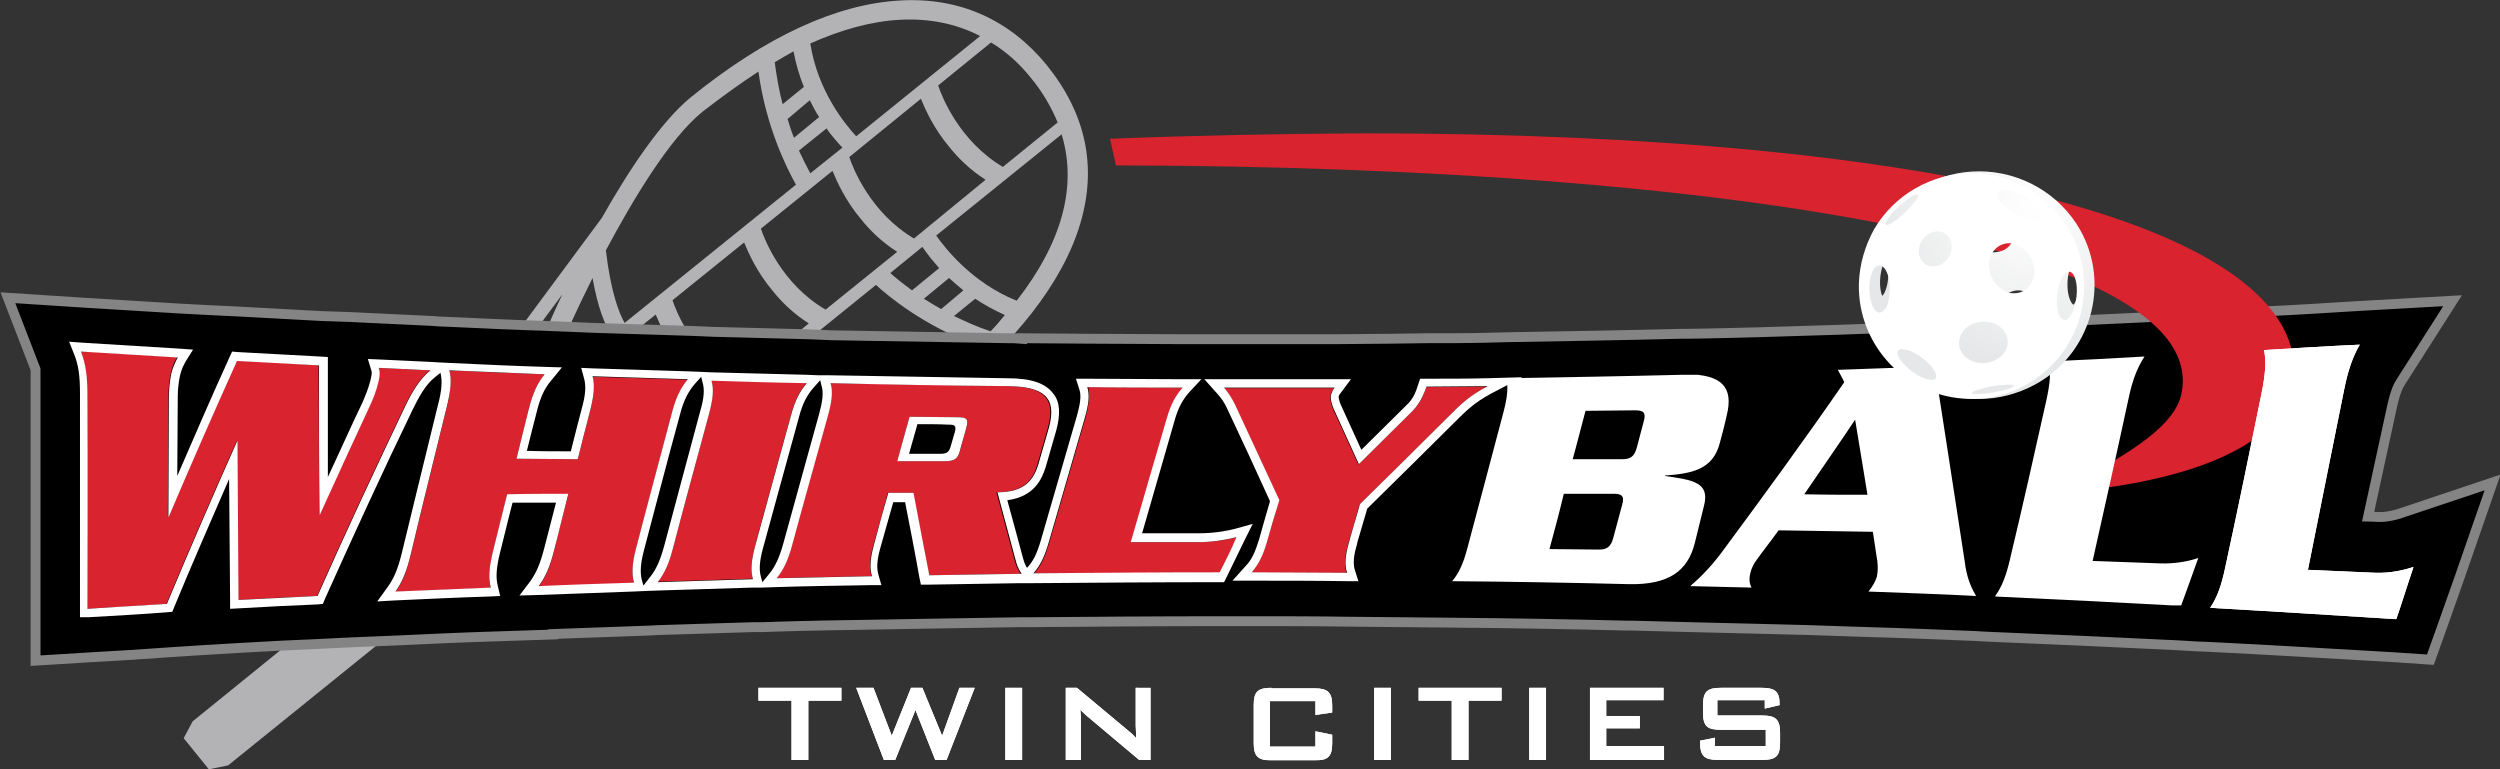
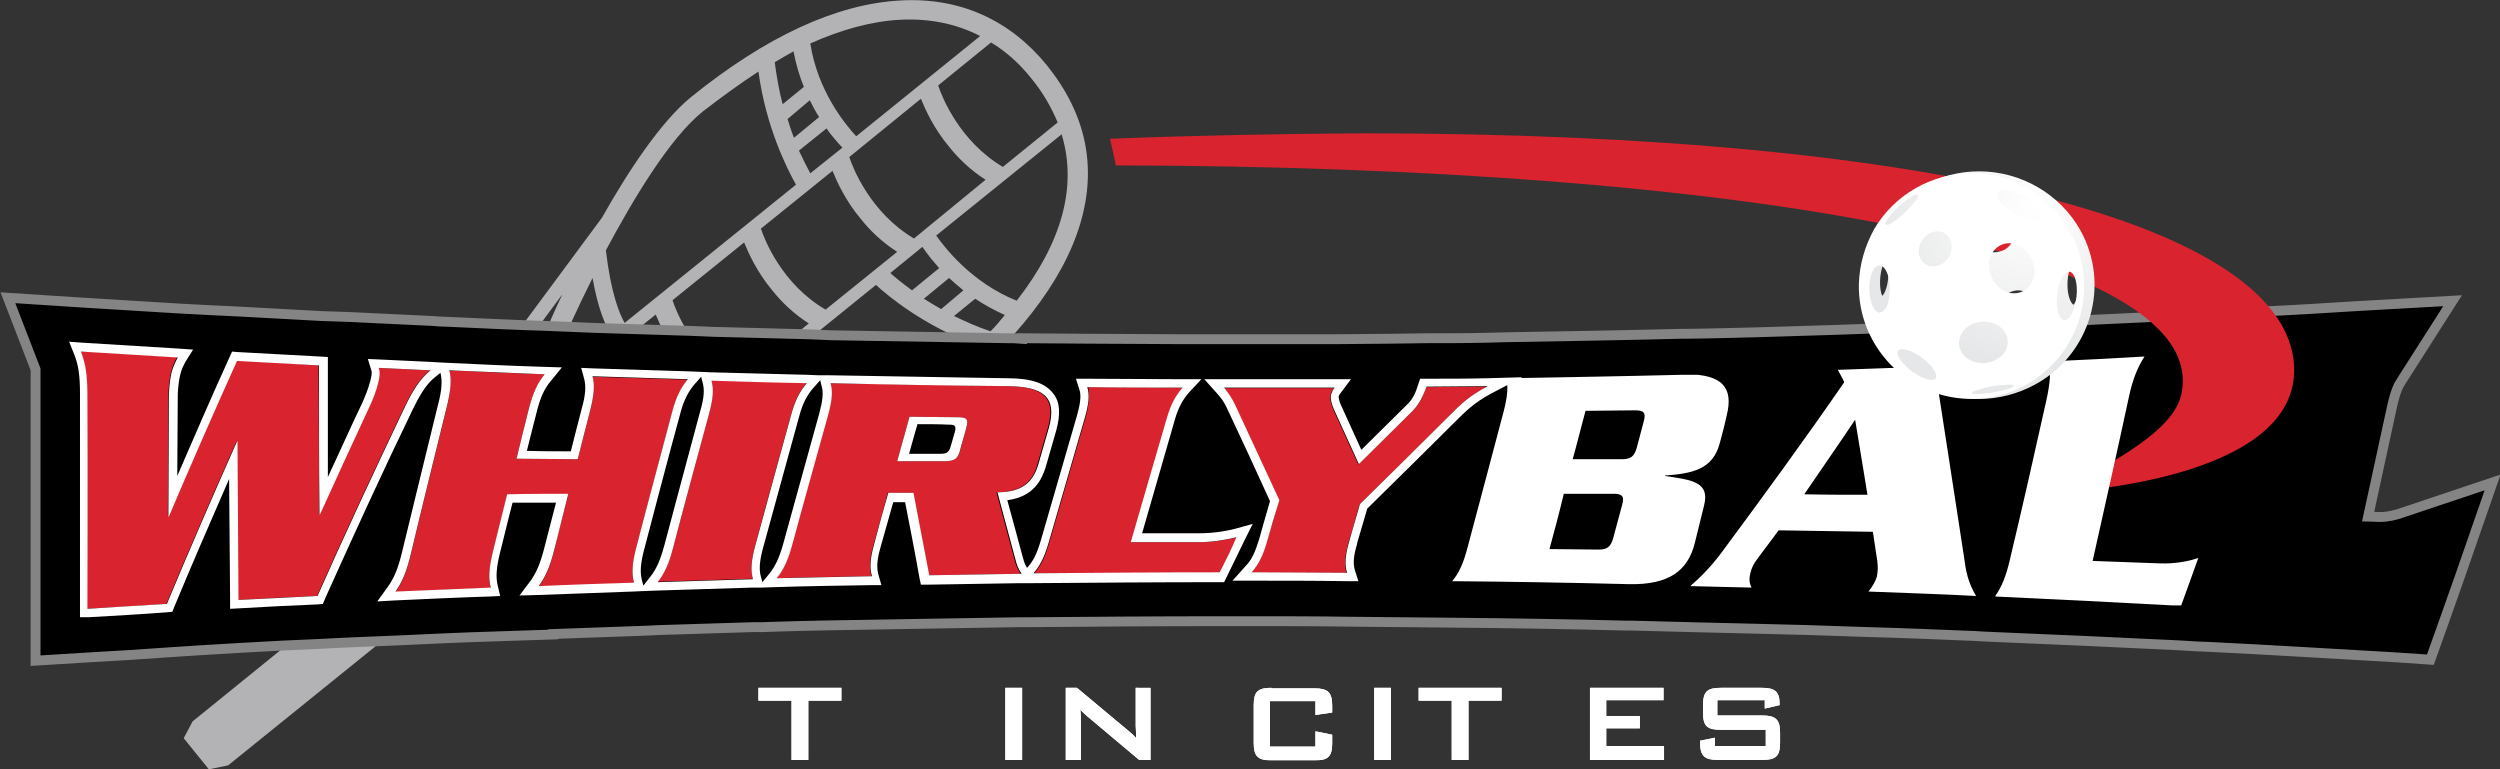
<svg xmlns="http://www.w3.org/2000/svg" xmlns:xlink="http://www.w3.org/1999/xlink" version="1.1" x="0px" y="0px" viewBox="0 0 506.3 155.8" style="enable-background:new 0 0 506.3 155.8;" xml:space="preserve">
  <rect x="0" y="0" width="506.3" height="155.8" fill="#333333" stroke="none" />
  <style type="text/css">
	.st0{fill:#B3B3B6;}
	.st1{clip-path:url(#SVGID_2_);fill:#FFFFFF;}
	.st2{clip-path:url(#SVGID_4_);fill:#FFFFFF;}
	.st3{clip-path:url(#SVGID_6_);fill:#FFFFFF;}
	.st4{clip-path:url(#SVGID_8_);fill:#FFFFFF;}
	.st5{clip-path:url(#SVGID_10_);fill:#FFFFFF;}
	.st6{clip-path:url(#SVGID_12_);fill:#FFFFFF;}
	.st7{clip-path:url(#SVGID_14_);fill:#FFFFFF;}
	.st8{clip-path:url(#SVGID_16_);fill:#FFFFFF;}
	.st9{clip-path:url(#SVGID_18_);fill:#FFFFFF;}
	.st10{clip-path:url(#SVGID_20_);fill:#FFFFFF;}
	.st11{clip-path:url(#SVGID_22_);}
	.st12{clip-path:url(#SVGID_24_);fill:#D9232E;}
	.st13{clip-path:url(#SVGID_26_);fill:#FFFFFF;}
	.st14{clip-path:url(#SVGID_28_);fill:#FFFFFF;}
	.st15{clip-path:url(#SVGID_30_);fill:#FFFFFF;}
	.st16{clip-path:url(#SVGID_32_);fill:#FFFFFF;}
	.st17{clip-path:url(#SVGID_34_);fill:#D9232E;}
	.st18{clip-path:url(#SVGID_36_);fill:#D9232E;}
	.st19{clip-path:url(#SVGID_38_);fill:#D9232E;}
	.st20{clip-path:url(#SVGID_40_);fill:#D9232E;}
	.st21{clip-path:url(#SVGID_42_);fill:#D9232E;}
	.st22{clip-path:url(#SVGID_44_);fill:#D9232E;}
	.st23{fill:#FFFFFF;}
	.st24{clip-path:url(#SVGID_46_);fill:url(#SVGID_47_);}
	.st25{clip-path:url(#SVGID_49_);fill:#FFFFFF;}
</style>
  <g id="Layer_2">
</g>
  <g id="Layer_1">
    <path class="st0" d="M127.2,111.1l38.2-17.5c11.8-3.9,20.1-7.9,24.9-11.7c15.4-12.5,25-24.8,28.5-36.7c3.4-11.5,1.1-22.2-6.8-32   c0,0,0,0,0,0c-7.5-9.2-17.7-13.8-29.7-13.1c-12.9,0.7-27.2,7.3-42.4,19.6c-6.1,5-12.7,15-18,24.4L98.5,75.7l-6.5,5.2l0,0l-7.7,6.2   l-12.1,26.6l2.7,3.3L39,146.1l-1.8,3.4l5.1,6.3l3.9-0.8l35.9-29l2.8,3.4l28.3-6.7l7.7-6.2l-0.1-0.1L127.2,111.1z M160.7,10.4   c0.5,2.6,1.2,5,2.1,7.2l-4.3,3.5c-0.7-2.6-1.2-5.5-1.6-8.5C158.2,11.8,159.5,11.1,160.7,10.4 M164,20.3c0.6,1.2,1.2,2.4,1.9,3.4   l-5.1,4.2c-0.5-1.2-0.9-2.5-1.3-3.8L164,20.3z M167.4,26c0.5,0.8,1.1,1.5,1.6,2.1c0.6,0.7,1.1,1.3,1.6,1.8l-6.5,5.2   c-0.6-1.1-1.4-2.7-2.3-4.6L167.4,26z M200.6,67.1c-2.7-0.9-5.1-2-7.4-3.1l4.3-3.5c1.8,1.2,3.8,2.3,6,3.3   C202.6,64.9,201.7,66,200.6,67.1 M190.6,62.6c-1.2-0.7-2.4-1.4-3.5-2.1l5.1-4.2c0.9,0.8,1.9,1.7,2.9,2.5L190.6,62.6z M184.7,58.8   c-1.9-1.4-3.4-2.6-4.4-3.5l6.5-5.3c0.4,0.6,1,1.4,1.7,2.3c0.5,0.6,1.1,1.3,1.7,2L184.7,58.8z M149.3,77.3   c-8.8-5.2-12.4-14.3-13.1-16.5l14.5-11.7c0.9,2.2,2.6,6,5.7,9.7c1.9,2.4,4.4,4.8,7.4,6.7L149.3,77.3z M154.1,46.3l14.5-11.7   c0.9,2.2,2.6,6,5.7,9.7c1.9,2.4,4.4,4.8,7.4,6.7l-14.5,11.7C158.4,57.6,154.8,48.5,154.1,46.3 M125.3,69.7L125.3,69.7L125.3,69.7   l7.5-6c0.9,2.2,2.6,6,5.7,9.7c1.9,2.4,4.4,4.8,7.4,6.7l-14.5,11.7c-8.8-5.2-12.4-14.3-13.1-16.5L125.3,69.7z M185.1,48.3   c-8.8-5.2-12.4-14.3-13.1-16.5l14.5-11.8c0.9,2.2,2.6,6,5.7,9.7c1.9,2.4,4.4,4.8,7.4,6.7L185.1,48.3z M99.7,90.3l15.1-12.2   c0.9,2.2,2.6,6,5.7,9.7c1.9,2.4,4.4,4.8,7.4,6.7L113,106.7L99.7,90.3z M140,87.9c1.4,1.4,4.3,3.7,10.2,6.2   c-6.5,1.8-11.2,2.8-11.3,2.9l-0.5,0.1l-20.1,16.2l-3.8-4.7L140,87.9z M140,100.7c1-0.2,2.6-0.6,5.6-1.4c0.3-0.1,0.7-0.2,1-0.3   l-10.6,4.8L140,100.7z M155.9,92.5c-8.2-2.8-11.7-5.5-13.1-6.8l34.6-28c2.6,2.4,9.8,8.3,20.5,12.3c-3,3-6.4,6-10.1,9   C181.2,84.3,167.2,89.1,155.9,92.5 M205.9,60.9c-9.2-3.7-14.6-10.8-16.3-13.2L215,27.2C218.2,37.7,215.1,49.1,205.9,60.9    M208.8,15.8c2.4,2.9,4.1,5.9,5.4,9l-11.1,9c-8.8-5.2-12.4-14.3-13.1-16.5l10.7-8.7C203.7,10.4,206.4,12.8,208.8,15.8   C208.8,15.8,208.8,15.8,208.8,15.8 M182.3,4c5.9-0.3,11.4,0.8,16.2,3.3l-25.1,20.3c-2.3-2.5-7.8-9.2-9.3-18.8   C170.4,6,176.5,4.3,182.3,4 M153.6,14.5c1.5,11.1,5.7,19.5,7.6,22.9l-34.7,28c-1.1-1.9-2.8-6.2-3.8-14.7   c5.5-10.3,12.9-22.7,19.6-28.1C146.2,19.6,149.9,16.9,153.6,14.5 M113.9,59.6c-1.3,2.7-2.2,4.8-2.6,5.7l-4,3.2L113.9,59.6z    M114.8,67.2c0.1-0.1,2.1-4.7,5.2-10.9c1.1,6.2,2.6,9.7,3.8,11.5L98.2,88.5l-3.7-4.6l20.1-16.2L114.8,67.2z" />
    <g>
      <defs>
        <polygon id="SVGID_1_" points="153.6,139.3 153.6,141.9 160.3,141.9 160.3,153.9 163.7,153.9 163.7,141.9 170.4,141.9      170.4,139.3    " />
      </defs>
      <use xlink:href="#SVGID_1_" style="overflow:visible;fill:#FFFFFF;" />
      <clipPath id="SVGID_2_">
        <use xlink:href="#SVGID_1_" style="overflow:visible;" />
      </clipPath>
      <rect x="153.6" y="139.3" class="st1" width="16.8" height="14.6" />
    </g>
    <g>
      <defs>
-         <polygon id="SVGID_3_" points="194.3,139.3 190.8,149 186.8,139.3 184.5,139.3 180.6,149 176.9,139.3 173.4,139.3 179,153.9      181.3,153.9 185.4,143.8 189.4,153.9 191.7,153.9 197.4,139.3    " />
-       </defs>
+         </defs>
      <use xlink:href="#SVGID_3_" style="overflow:visible;fill:#FFFFFF;" />
      <clipPath id="SVGID_4_">
        <use xlink:href="#SVGID_3_" style="overflow:visible;" />
      </clipPath>
      <rect x="173.4" y="139.3" class="st2" width="24" height="14.6" />
    </g>
    <g>
      <defs>
        <rect id="SVGID_5_" x="203.6" y="139.3" width="3.4" height="14.6" />
      </defs>
      <use xlink:href="#SVGID_5_" style="overflow:visible;fill:#FFFFFF;" />
      <clipPath id="SVGID_6_">
        <use xlink:href="#SVGID_5_" style="overflow:visible;" />
      </clipPath>
      <rect x="203.6" y="139.3" class="st3" width="3.4" height="14.6" />
    </g>
    <g>
      <defs>
        <path id="SVGID_7_" d="M230,139.3v7.7c0,0.5,0.1,1.3,0.1,2.5c-0.5-0.6-1.1-1.1-1.7-1.6l-10.3-8.6h-2.3v14.6h3.1V146     c0-0.4,0-1.2-0.1-2.3c0.4,0.5,0.8,0.8,1.2,1.2l10.7,9h2.3v-14.6H230z" />
      </defs>
      <use xlink:href="#SVGID_7_" style="overflow:visible;fill:#FFFFFF;" />
      <clipPath id="SVGID_8_">
        <use xlink:href="#SVGID_7_" style="overflow:visible;" />
      </clipPath>
      <rect x="215.9" y="139.3" class="st4" width="17.2" height="14.6" />
    </g>
    <g>
      <defs>
        <path id="SVGID_9_" d="M257.5,139.3c-2.7,0-3.6,0.7-3.6,3.5v7.7c0,2.7,0.9,3.5,3.6,3.5h8.7c2.7,0,3.6-0.7,3.6-3.5v-1.7l-3.4-0.7     v3.1h-9.2v-9.2h9.2v2.8l3.4-0.5v-1.4c0-2.7-0.9-3.5-3.6-3.5H257.5z" />
      </defs>
      <use xlink:href="#SVGID_9_" style="overflow:visible;fill:#FFFFFF;" />
      <clipPath id="SVGID_10_">
        <use xlink:href="#SVGID_9_" style="overflow:visible;" />
      </clipPath>
      <rect x="253.9" y="139.3" class="st5" width="16" height="14.6" />
    </g>
    <g>
      <defs>
        <rect id="SVGID_11_" x="278.3" y="139.3" width="3.4" height="14.6" />
      </defs>
      <use xlink:href="#SVGID_11_" style="overflow:visible;fill:#FFFFFF;" />
      <clipPath id="SVGID_12_">
        <use xlink:href="#SVGID_11_" style="overflow:visible;" />
      </clipPath>
      <rect x="278.3" y="139.3" class="st6" width="3.4" height="14.6" />
    </g>
    <g>
      <defs>
        <polygon id="SVGID_13_" points="287.3,139.3 287.3,141.9 294,141.9 294,153.9 297.4,153.9 297.4,141.9 304.1,141.9 304.1,139.3         " />
      </defs>
      <use xlink:href="#SVGID_13_" style="overflow:visible;fill:#FFFFFF;" />
      <clipPath id="SVGID_14_">
        <use xlink:href="#SVGID_13_" style="overflow:visible;" />
      </clipPath>
      <rect x="287.3" y="139.3" class="st7" width="16.8" height="14.6" />
    </g>
    <g>
      <defs>
-         <rect id="SVGID_15_" x="309.7" y="139.3" width="3.4" height="14.6" />
-       </defs>
+         </defs>
      <use xlink:href="#SVGID_15_" style="overflow:visible;fill:#FFFFFF;" />
      <clipPath id="SVGID_16_">
        <use xlink:href="#SVGID_15_" style="overflow:visible;" />
      </clipPath>
      <rect x="309.7" y="139.3" class="st8" width="3.4" height="14.6" />
    </g>
    <g>
      <defs>
        <polygon id="SVGID_17_" points="322,139.3 322,153.9 337,153.9 337,151.1 325.3,151.1 325.3,147.5 332.1,147.5 332.1,145      325.3,145 325.3,141.8 336.9,141.8 336.9,139.3    " />
      </defs>
      <use xlink:href="#SVGID_17_" style="overflow:visible;fill:#FFFFFF;" />
      <clipPath id="SVGID_18_">
        <use xlink:href="#SVGID_17_" style="overflow:visible;" />
      </clipPath>
      <rect x="322" y="139.3" class="st9" width="15.1" height="14.6" />
    </g>
    <g>
      <defs>
        <path id="SVGID_19_" d="M348.5,139.3c-2.7,0-3.6,0.7-3.6,3.5v1.6c0,2.7,0.9,3.4,3.6,3.4h9.1v3.3h-10.3v-1.7l-3,0.6v0.4     c0,2.7,0.9,3.5,3.6,3.5h9c2.7,0,3.6-0.7,3.6-3.5v-2c0-2.7-0.9-3.5-3.6-3.5h-9.1v-3.1h9.6v1.7l3-0.7v-0.3c0-2.5-1-3.2-3.6-3.2     H348.5z" />
      </defs>
      <use xlink:href="#SVGID_19_" style="overflow:visible;fill:#FFFFFF;" />
      <clipPath id="SVGID_20_">
        <use xlink:href="#SVGID_19_" style="overflow:visible;" />
      </clipPath>
      <rect x="344.2" y="139.3" class="st10" width="16.3" height="14.6" />
    </g>
    <g>
      <defs>
        <path id="SVGID_21_" d="M7.2,74.8v59l11.3-0.7c5.3-0.3,10.5-0.6,15.8-1l6.1-0.4l8.4-0.5c5.3-0.3,10.7-0.6,16-0.8l6-0.3l0,0     l9.7-0.4c6.4-0.3,12.8-0.6,19.3-0.8l12.2-0.4l0-0.1c5.6-0.2,11.1-0.4,16.7-0.6l2.7-0.1l2-0.1c6.4-0.2,12.8-0.4,19.3-0.6l1.9,0     l2.9-0.1c6.4-0.2,12.8-0.3,19.3-0.4l5.7-0.1l5.9-0.1c6.2-0.1,12.4-0.2,18.5-0.3l1.9,0l0.7,0c12.5-0.1,25.1-0.2,37.6-0.2l3.1,0     h3.3c6.4,0,12.9,0,19.3,0.1l10.6,0.1l10.6,0.1c11.8,0.1,23.8,0.3,35.6,0.6c0.3,0,0.7,0,1,0c0.1,0,0.1,0,0.1,0l11.4,0.3     c4.1,0.1,8.2,0.2,12.4,0.3l11.8,0.3l11.9,0.4c7.3,0.2,14.5,0.5,21.8,0.8l1.6,0.1l2.2,0.1c12.5,0.5,25.2,1.1,37.6,1.7l3.3,0.2     l2.5,0.1c12.5,0.6,25.1,1.4,37.6,2.1l7.4,0.5l2.5-7c1.2-3.3,2.3-6.6,3.5-9.9l6.6-19l-19.1,6.4c-0.4,0.1-1.9,0.6-3.7,0.6     c-0.1,0-0.3,0-0.4,0c-0.7,0-1.3-0.1-2-0.1c1.6-7.3,3.2-14.7,4.8-22.1c0.7-3.2,1.3-4.4,1.9-5.3l10.4-16.3L477.2,62     c-6.4,0.4-12.8,0.8-19.3,1.1l-11.7,0.6l0,0l-12.4,0.6c-6.4,0.3-12.8,0.6-19.3,0.9l-12.1,0.5l-2.2,0.1l-8.6,0.3     c-6.5,0.2-13.1,0.5-19.6,0.7l-16.3,0.5c0,0-11.4,0.3-14.1,0.3c-0.4,0-0.7,0-1.1,0c-11.8,0.3-23.8,0.5-35.6,0.7l-3.7,0.1l0,0     c-4.1,0.1-8.2,0.1-12.4,0.1l-7.1,0.1l0,0l-11.5,0.1c-5.9,0-11.7,0-17.6,0l-9.4,0l-3.5,0c-6.4,0-12.9-0.1-19.3-0.1L207,68.5l0,0.1     c-1.1-0.1-2.1-0.1-2.8-0.1c-11.9-0.2-23.9-0.4-35.8-0.6l-2.3-0.1l-2.4-0.1c-6.4-0.2-12.8-0.3-19.3-0.5l-2.3-0.1l-2.5-0.1     c-6.4-0.2-12.8-0.4-19.3-0.6l-4.8-0.2l-4.9-0.2c-6.4-0.2-12.8-0.5-19.3-0.8l-2.5-0.1l-1.2-0.1c-3.5-0.2-7-0.3-10.5-0.5l-6.2-0.3     L65,64c-5.5-0.3-11-0.6-16.5-0.9l-6.2-0.3l-5.7-0.3c-6.5-0.4-13.1-0.8-19.6-1.2l-15.4-1L7.2,74.8z" />
      </defs>
      <clipPath id="SVGID_22_">
        <use xlink:href="#SVGID_21_" style="overflow:visible;" />
      </clipPath>
      <rect x="1.5" y="60.4" class="st11" width="503.1" height="73.4" />
      <use xlink:href="#SVGID_21_" style="overflow:visible;fill:none;stroke:#848484;stroke-width:2;stroke-miterlimit:10;" />
    </g>
    <g>
      <defs>
        <path id="SVGID_23_" d="M224.8,28.1l1.2,5.4c126.5,0.2,222.7,17.2,215.7,46.6c-2,8.2-17,14.9-24.8,19.6c0,0,48.9-2,47.7-25.6     c-1.5-28.3-70.8-47.1-188.5-47.1C259.9,27.1,242.8,27.4,224.8,28.1" />
      </defs>
      <clipPath id="SVGID_24_">
        <use xlink:href="#SVGID_23_" style="overflow:visible;" />
      </clipPath>
      <polygon class="st12" points="366.4,-44.8 524.8,69.8 324.1,171.6 165.7,57   " />
    </g>
    <g>
      <defs>
        <path id="SVGID_25_" d="M323.8,111.3c-3.3,0-6.7-0.1-10-0.1c1-3.7,2-7.4,2.9-11.2c3.3,0,6.7,0,10,0c1.6,0,2.4,0.3,1.8,2.3     c-0.6,2.2-1.2,4.5-1.8,6.7c-0.5,1.8-1.3,2.3-2.9,2.3C323.9,111.3,323.8,111.3,323.8,111.3 M321.1,83.2c3.3,0,6.7-0.1,10-0.1     c1.7,0,2.3,0.4,1.8,2.2c-0.5,1.8-0.9,3.5-1.4,5.3c-0.5,1.8-1.2,2.4-3,2.4c-3.3,0-6.7,0-10,0C319.4,89.8,320.2,86.5,321.1,83.2      M340.7,75.9c-11.9,0.3-23.8,0.5-35.7,0.7c0.5,1.7,0.3,3.7-0.5,6.8c-2.4,9.2-4.9,18.4-7.3,27.5c-0.8,3.1-1.7,5.1-3.1,6.8     c11.9,0.1,23.8,0.3,35.7,0.6c8.3,0.2,12-2.8,13.4-8.2c0.6-2.6,1.3-5.1,1.9-7.7c1.2-4.7-2.2-5.2-7.9-6v-0.1     c5.5-0.4,9.7-1.2,11.1-6.6c0.5-1.9,1-3.7,1.4-5.6c1.4-5.6-0.9-8.3-8.2-8.3C341.2,75.9,341,75.9,340.7,75.9" />
      </defs>
      <clipPath id="SVGID_26_">
        <use xlink:href="#SVGID_25_" style="overflow:visible;" />
      </clipPath>
      <rect x="294.1" y="75.9" class="st13" width="57.1" height="42.7" />
    </g>
    <g>
      <defs>
        <path id="SVGID_27_" d="M365.4,100.1c3.4-5,6.9-10,10.3-15.1c0.8,5,1.7,10.1,2.5,15.2C374,100.2,369.7,100.2,365.4,100.1      M372.2,74.9c0.4,0.8,0.9,1.6,1.3,2.5c-8.2,11.9-16.5,23.2-24.7,34.3c-2.2,3-4.6,5.4-6.5,7c4.1,0.1,8.3,0.2,12.4,0.3     c-0.3-0.8-0.6-1.4-0.2-3c0.2-0.9,0.7-1.9,1.1-2.4c1.5-2.1,3.1-4.1,4.6-6.2c6.4,0.1,12.7,0.2,19.1,0.3c0.2,1.6,0.5,3.1,0.7,4.7     c0.3,1.6,0.4,2.8,0.1,4.4c-0.3,1-0.9,2-1.7,3c7.3,0.3,14.6,0.5,21.8,0.9c-1.7-2.8-2.1-5.3-2.4-7.6c-2-13.1-4-26-6-38.9     C385.3,74.4,378.8,74.7,372.2,74.9" />
      </defs>
      <clipPath id="SVGID_28_">
        <use xlink:href="#SVGID_27_" style="overflow:visible;" />
      </clipPath>
      <rect x="342.4" y="74.2" class="st14" width="58" height="46.5" />
    </g>
    <g>
      <defs>
        <path id="SVGID_29_" d="M414.9,73.2c0.5,2,0.3,4.4-0.5,8c-2.4,10.8-4.8,21.4-7.3,31.9c-0.8,3.5-1.7,5.8-3.1,7.7     c12.6,0.6,25.1,1.2,37.7,1.9c1.2-3.2,2.3-6.4,3.5-9.7c-2,0.7-4.8,1.2-7.7,1.1c-4.6-0.2-9.2-0.3-13.7-0.5     c2.4-10.8,4.9-21.8,7.3-33c0.8-3.8,1.8-6.2,3.2-8.4C427.8,72.6,421.4,72.9,414.9,73.2" />
      </defs>
      <clipPath id="SVGID_30_">
        <use xlink:href="#SVGID_29_" style="overflow:visible;" />
      </clipPath>
      <rect x="404.1" y="72.2" class="st15" width="41.1" height="50.4" />
    </g>
    <g>
      <defs>
-         <path id="SVGID_31_" d="M458.5,70.9c0.5,2.2,0.3,4.8-0.5,8.8c-2.4,11.8-4.8,23.5-7.3,35c-0.8,3.9-1.7,6.3-3.1,8.4     c12.6,0.7,25.1,1.5,37.7,2.3c1.2-3.5,2.3-7.1,3.5-10.6c-2,0.7-4.8,1.3-7.7,1.2c-4.6-0.2-9.2-0.4-13.7-0.6     c2.4-11.9,4.8-24,7.3-36.3c0.8-4.1,1.8-6.9,3.2-9.3C471.3,70.1,464.9,70.5,458.5,70.9" />
-       </defs>
+         </defs>
      <use xlink:href="#SVGID_31_" style="overflow:visible;fill:#FFFFFF;" />
      <clipPath id="SVGID_32_">
        <use xlink:href="#SVGID_31_" style="overflow:visible;" />
      </clipPath>
      <rect x="447.6" y="69.7" class="st16" width="41.1" height="55.6" />
    </g>
    <g>
      <defs>
        <path id="SVGID_33_" d="M17.6,79.9c0.1,14.5,0,43.4,0,43.4s10.8-0.6,16.1-1c4.7-11.3,9.5-22.3,14.2-32.9c0,0,0.1,0,0.1,0     c0.1,10.7,0.1,21.4,0.2,32.1c5.3-0.3,10.7-0.6,16-0.8c5.9-13.3,11.9-26.1,17.8-38.5c1.3-2.7,2.9-5.5,5.1-7.2     c-3.5-0.2-7-0.3-10.5-0.5c0.3,0.9,0.1,1.9-0.1,3c-0.4,1.7-1,3.2-1.6,4.5c-3.4,7.2-6.8,14.6-10.2,22.2h-0.1     c0-10.1,0-20.2-0.1-30.2C59,73.6,53.5,73.3,47.9,73c-4.6,10.2-9.2,20.7-13.8,31.5c0,0-0.1,0-0.1,0c0-8,0.1-16,0.1-24     c0-1.3,0.1-3.1,0.5-5c0.3-1.2,0.7-2.3,1.3-3.2c-6.5-0.4-13.1-0.8-19.6-1.2C17.3,73.7,17.6,76.3,17.6,79.9" />
      </defs>
      <clipPath id="SVGID_34_">
        <use xlink:href="#SVGID_33_" style="overflow:visible;" />
      </clipPath>
      <rect x="16.3" y="71.2" class="st17" width="70.9" height="52.1" />
    </g>
    <g>
      <defs>
        <path id="SVGID_35_" d="M90.5,82.4c-2.4,9.8-4.9,19.8-7.3,29.9c-0.8,3.4-1.7,5.6-3.1,7.6c6.4-0.3,12.9-0.6,19.3-0.8     c-0.5-1.8-0.4-3.9,0.4-7.2c1-3.9,2-7.8,2.9-11.7c4.1,0,8.3,0,12.4-0.1c-1,3.8-2,7.6-2.9,11.5c-0.8,3.2-1.7,5.3-3.1,7.2     c6.4-0.2,12.9-0.5,19.3-0.7c-0.5-1.7-0.4-3.7,0.4-6.9c2.4-9.3,4.9-18.5,7.3-27.6c0.8-3.1,1.8-5,3.2-6.7     c-6.4-0.2-12.9-0.4-19.3-0.6c0.5,1.8,0.3,3.8-0.5,6.9c-0.8,3.3-1.7,6.5-2.5,9.8c-4.1,0-8.3-0.1-12.4-0.1     c0.8-3.4,1.7-6.7,2.5-10.1c0.8-3.2,1.8-5.2,3.2-7c-6.4-0.2-12.9-0.5-19.3-0.8C91.4,77,91.3,79.1,90.5,82.4" />
      </defs>
      <clipPath id="SVGID_36_">
        <use xlink:href="#SVGID_35_" style="overflow:visible;" />
      </clipPath>
      <rect x="80.1" y="75.1" class="st18" width="59.2" height="44.8" />
    </g>
    <g>
      <defs>
        <path id="SVGID_37_" d="M143.6,83.7c-2.4,9-4.9,18.1-7.3,27.2c-0.8,3.1-1.7,5.1-3.1,6.9c6.4-0.2,12.9-0.4,19.3-0.6     c-0.5-1.7-0.4-3.6,0.4-6.6c2.4-9,4.9-17.8,7.3-26.6c0.8-3,1.8-4.9,3.2-6.5c-6.4-0.2-12.9-0.3-19.3-0.5     C144.5,78.7,144.4,80.7,143.6,83.7" />
      </defs>
      <clipPath id="SVGID_38_">
        <use xlink:href="#SVGID_37_" style="overflow:visible;" />
      </clipPath>
      <rect x="133.1" y="77" class="st19" width="30.2" height="40.8" />
    </g>
    <g>
      <defs>
        <path id="SVGID_39_" d="M191.4,93.4c-3.2,0-6.4,0-9.7,0c0.8-3,1.7-6,2.5-9c3.2,0,6.4,0.1,9.7,0.1c1.8,0,2.3,0.4,1.8,2.2     c-0.4,1.5-0.9,3.1-1.3,4.7C194,92.8,193.4,93.4,191.4,93.4C191.4,93.4,191.4,93.4,191.4,93.4 M167.6,84.1     c-2.4,8.7-4.9,17.5-7.3,26.4c-0.8,3-1.7,4.9-3.1,6.6c6.4-0.2,12.9-0.3,19.3-0.4c-0.5-1.6-0.4-3.5,0.4-6.4c1-3.5,2-7,2.9-10.5     c1.7,0,3.4,0,5.1,0c1.1,5.6,2.1,11.1,3.2,16.7c6.2-0.1,12.4-0.2,18.6-0.3c-0.6-0.9-1-1.8-1.2-2.7c-1.2-4.6-2.5-9.2-3.7-13.8     c5.4,0,7.4-2.4,8.3-5.7c0.7-2.4,1.4-4.8,2.1-7.3c1.8-6.4-1.2-8.4-8.3-8.5c-12-0.2-24-0.4-35.9-0.6     C168.6,79.3,168.5,81.2,167.6,84.1" />
      </defs>
      <clipPath id="SVGID_40_">
        <use xlink:href="#SVGID_39_" style="overflow:visible;" />
      </clipPath>
      <rect x="157.2" y="77.6" class="st20" width="57" height="39.5" />
    </g>
    <g>
      <defs>
        <path id="SVGID_41_" d="M219.8,84.7c-2.4,8.4-4.9,16.8-7.3,25.2c-0.8,2.8-1.7,4.7-3.1,6.3c12.6-0.1,25.1-0.2,37.7-0.2     c1.2-2.4,2.3-4.8,3.5-7.2c-2,0.5-4.8,1-7.7,1c-4.6,0-9.2,0-13.7,0c2.4-8.4,4.9-16.7,7.3-25.1c0.8-2.8,1.8-4.6,3.2-6.2     c-6.4,0-12.9-0.1-19.3-0.1C220.7,80,220.6,81.9,219.8,84.7" />
      </defs>
      <clipPath id="SVGID_42_">
        <use xlink:href="#SVGID_41_" style="overflow:visible;" />
      </clipPath>
      <rect x="209.3" y="78.4" class="st21" width="41.2" height="37.7" />
    </g>
    <g>
      <defs>
        <path id="SVGID_43_" d="M288.8,78.4c-0.5,1.7-1.2,3.3-2.8,4.9c-3.6,3.6-7.3,7.2-10.9,10.8c-1.7-3.7-3.4-7.5-5.1-11.2     c-0.3-0.8-0.8-2.2-0.5-3c0.1-0.5,0.3-0.8,0.7-1.3c-7.5,0-14.9,0-22.4,0c1,1.1,1.6,2,2.2,3.4c3,6.5,6,12.9,9,19.4     c-0.8,2.8-1.6,5.6-2.5,8.4c-0.8,2.8-1.7,4.6-3.1,6.2c6.4,0,12.9,0,19.3,0.1c-0.5-1.6-0.4-3.4,0.4-6.2c0.8-2.6,1.5-5.1,2.2-7.7     c5.9-5.8,11.8-11.6,17.7-17.5c2.8-2.8,4.4-4.4,8.1-6.4C297.1,78.3,292.9,78.4,288.8,78.4" />
      </defs>
      <clipPath id="SVGID_44_">
        <use xlink:href="#SVGID_43_" style="overflow:visible;" />
      </clipPath>
      <rect x="247.8" y="78.3" class="st22" width="53.4" height="37.7" />
    </g>
    <path class="st23" d="M253.7,106.1l-3.6,1c-1.1,0.3-3.9,0.9-7.3,0.9c-3.8,0-7.6,0-11.5,0c2.2-7.6,4.4-15.3,6.6-22.9   c0.7-2.5,1.6-4.1,2.8-5.5l2.6-2.8l-3.8,0c-6.4,0-12.9-0.1-19.3-0.1l-2.3,0l0.7,2.2c0.4,1.2,0.2,2.8-0.5,5.3   c-2.4,8.4-4.9,16.8-7.3,25.2c-0.8,2.7-1.5,4.2-2.8,5.6c-0.4-0.6-0.6-1.2-0.8-1.9c-1.1-4-2.1-7.9-3.2-11.8c5.4-0.7,7-4.2,7.8-6.8   l2.1-7.3c0.9-3.3,0.8-5.8-0.6-7.5c-1.6-2.1-4.4-3.1-9.4-3.1c-11.9-0.2-24-0.4-35.9-0.6l-2.2,0l-2.5-0.1c-6.5-0.2-13-0.3-19.3-0.5   l-2.2-0.1l-2.5-0.1c-6.3-0.2-12.8-0.4-19.3-0.6l-2.3-0.1l0.6,2.2c0.4,1.5,0.3,3.3-0.5,6.1c-0.7,2.8-1.5,5.7-2.2,8.6   c-3,0-5.9,0-8.9-0.1c0.7-2.7,1.3-5.3,2-7.9c0.7-2.9,1.6-4.8,2.9-6.3l2.2-2.7l-3.4-0.1c-6.5-0.2-13-0.5-19.3-0.8l-2-0.1l-1.7-0.1   c-3.5-0.2-7-0.3-10.5-0.5l-2.4-0.1l0.7,2.3c0.2,0.5,0,1.3-0.2,2.1c-0.4,1.6-1,3-1.5,4.2c-2.4,5-4.7,10.2-7.1,15.3l0-7.5l0-15.2   l0-1.6l-1.6-0.1c-5.5-0.3-11.1-0.6-16.6-0.9l-1.2-0.1l-0.5,1.1c-3.6,7.9-7.1,16-10.6,24.1l0.1-15.9c0-0.6,0-2.5,0.5-4.6   c0.2-0.9,0.6-1.8,1.1-2.7l1.5-2.4l-2.8-0.2c-6.6-0.4-13.2-0.8-19.6-1.2l-2.7-0.2l1,2.5c0.9,2.2,1.2,4.4,1.2,8.1v45.2L18,125   c5.3-0.3,10.6-0.6,15.8-1l1.1-0.1l0.4-1c3.6-8.7,7.4-17.4,11.1-25.9l0.2,24.5l0,1.8l1.8-0.1c5.3-0.3,10.7-0.6,16-0.8l1-0.1l0.4-1   c5.8-12.9,11.7-25.8,17.8-38.4c1.1-2.2,2.5-5,4.6-6.6l1-0.8l0,0c0.4,1.6,0.3,3.5-0.5,6.5c-2.4,9.9-4.9,19.9-7.3,29.9   c-0.8,3.3-1.6,5.2-2.9,7l-2.1,2.9l3.5-0.2c6.5-0.3,12.9-0.6,19.3-0.8l2.1-0.1l-0.5-2.1c-0.4-1.6-0.3-3.5,0.4-6.4   c0.9-3.5,1.7-7,2.6-10.4l8.8,0c-0.8,3.1-1.6,6.2-2.4,9.3c-0.8,3.1-1.6,4.9-2.8,6.6l-2.2,2.9l3.6-0.1c6.4-0.2,12.9-0.5,19.3-0.7   l2.2-0.1l2.6-0.1c6.3-0.2,12.8-0.4,19.3-0.6l1.9,0l2.9-0.1c6.3-0.2,12.8-0.3,19.3-0.4l2.2,0l-0.6-2.1c-0.4-1.4-0.3-3,0.4-5.5   c0.9-3.1,1.7-6.1,2.6-9.2l2.4,0c1,5.1,2,10.2,2.9,15.3l0.3,1.4l1.4,0c6.2-0.1,12.4-0.2,18.6-0.3l2,0l0.6,0   c12.5-0.1,25.2-0.2,37.7-0.2h1.1l0.5-1l3.5-7.2L253.7,106.1z M82.1,82.2c-5.9,12.4-11.9,25.2-17.8,38.5c-5.3,0.3-10.7,0.5-16,0.8   c-0.1-10.7-0.1-21.4-0.2-32.1c0,0-0.1,0-0.1,0c-4.7,10.6-9.5,21.6-14.2,32.9c-5.3,0.3-16.1,1-16.1,1s0.1-28.9,0-43.4   c0-3.6-0.3-6.1-1.3-8.7c6.5,0.4,13.1,0.8,19.6,1.2c-0.5,0.9-1,2-1.3,3.2c-0.4,1.9-0.5,3.7-0.5,5c0,8-0.1,16-0.1,24c0,0,0.1,0,0.1,0   c4.6-10.8,9.2-21.3,13.8-31.5c5.5,0.3,11.1,0.6,16.6,0.9c0,10.1,0,20.2,0.1,30.2h0.1c3.4-7.5,6.8-14.9,10.2-22.2   c0.6-1.3,1.2-2.8,1.6-4.5c0.3-1.1,0.4-2.1,0.1-3c3.5,0.2,7,0.3,10.5,0.5C85,76.7,83.4,79.5,82.1,82.2 M128.4,118   c-6.4,0.2-12.9,0.4-19.3,0.7c1.4-1.9,2.3-4,3.1-7.2c1-3.8,1.9-7.7,2.9-11.5c-4.1,0-8.3,0-12.4,0.1c-1,3.9-1.9,7.8-2.9,11.7   c-0.8,3.3-0.9,5.4-0.4,7.2c-6.4,0.3-12.9,0.5-19.3,0.8c1.4-2,2.3-4.2,3.1-7.6c2.4-10.1,4.9-20.1,7.3-29.9c0.8-3.3,1-5.4,0.5-7.3   c6.4,0.3,12.9,0.5,19.3,0.8c-1.4,1.7-2.4,3.8-3.2,7c-0.8,3.3-1.7,6.7-2.5,10.1c4.1,0,8.3,0.1,12.4,0.1c0.8-3.3,1.7-6.6,2.5-9.8   c0.8-3.1,1-5.2,0.5-7c6.4,0.2,12.9,0.4,19.3,0.6c-1.4,1.7-2.4,3.6-3.2,6.7c-2.4,9.1-4.9,18.3-7.3,27.6   C128,114.2,127.9,116.3,128.4,118 M130.3,118.6l-0.3-1.1c-0.4-1.5-0.3-3.3,0.4-6c2.4-9.1,4.8-18.4,7.3-27.5c0.7-2.8,1.6-4.5,2.8-6   l1.5-1.7l0.3,1.2c0.4,1.4,0.3,3.1-0.5,5.8c-2.4,9-4.9,18.2-7.3,27.3c-0.8,2.9-1.6,4.7-2.8,6.2L130.3,118.6z M152.5,117.3   c-6.4,0.2-12.9,0.4-19.3,0.6c1.4-1.8,2.3-3.8,3.1-6.9c2.4-9.2,4.9-18.3,7.3-27.2c0.8-3,1-5,0.5-6.7c6.4,0.2,12.9,0.4,19.3,0.5   c-1.4,1.6-2.4,3.5-3.2,6.5c-2.4,8.8-4.9,17.7-7.3,26.6C152.1,113.7,152,115.6,152.5,117.3 M154.4,117.9l-0.3-1.1   c-0.4-1.4-0.3-3.1,0.4-5.7c2.4-8.7,4.8-17.6,7.3-26.6c0.7-2.7,1.6-4.4,2.8-5.8l1.5-1.7l0.3,1.2c0.4,1.3,0.2,3-0.5,5.6   c-2.5,8.9-4.9,17.8-7.3,26.4c-0.8,2.8-1.6,4.5-2.8,6L154.4,117.9z M188.2,116.5c-1.1-5.5-2.1-11.1-3.2-16.7c-1.7,0-3.4,0-5.1,0   c-1,3.5-2,7-2.9,10.5c-0.8,2.9-0.9,4.8-0.4,6.4c-6.4,0.1-12.9,0.3-19.3,0.4c1.4-1.7,2.3-3.7,3.1-6.6c2.4-8.9,4.9-17.7,7.3-26.4   c0.8-2.9,1-4.8,0.5-6.5c12,0.3,24,0.5,35.9,0.6c7.1,0.1,10.1,2.1,8.3,8.5c-0.7,2.4-1.4,4.8-2.1,7.3c-1,3.3-2.9,5.7-8.3,5.7   c1.2,4.6,2.5,9.2,3.7,13.8c0.2,0.8,0.5,1.7,1.2,2.7C200.6,116.3,194.4,116.4,188.2,116.5 M247,115.9c-12.6,0-25.1,0.1-37.7,0.2   c1.4-1.6,2.3-3.5,3.1-6.3c2.4-8.4,4.9-16.8,7.3-25.2c0.8-2.8,1-4.6,0.5-6.2c6.4,0.1,12.9,0.1,19.3,0.1c-1.4,1.6-2.4,3.4-3.2,6.2   c-2.4,8.3-4.9,16.7-7.3,25.1c4.6,0,9.2,0,13.7,0c2.9,0,5.7-0.5,7.7-1C249.4,111.2,248.2,113.6,247,115.9" />
    <path class="st23" d="M301.2,76.6c-4.1,0.1-8.3,0.1-12.4,0.1l-1.2,0l-0.4,1.2c-0.5,1.6-1,2.9-2.4,4.2c-3,3-6.1,6-9.1,9   c-1.4-3-2.7-6-4.1-9c-0.4-0.8-0.5-1.6-0.5-1.8c0.1-0.3,0.1-0.3,0.4-0.7l2.1-2.8l-3.5,0c-5.9,0-11.8,0-17.6,0l-4.7,0l-3.9,0l2.6,2.9   c0.8,0.9,1.4,1.7,2,3l4.3,9.2l4.4,9.6l-1.3,4.5l-0.9,3.2c-0.8,2.6-1.5,4.2-2.8,5.5l-2.6,2.9h3.9c6.4,0,12.9,0,19.3,0.1l2.3,0   l-0.7-2.2c-0.4-1.3-0.3-2.9,0.4-5.2l0.1-0.5l2-6.8c6.7-6.6,12.2-12,17.4-17.2c2.7-2.7,4.2-4.2,7.7-6.1l6.3-3.3L301.2,76.6z    M293.1,84.6c-5.9,5.9-11.8,11.7-17.7,17.5c-0.7,2.6-1.5,5.1-2.2,7.7c-0.8,2.8-0.9,4.6-0.4,6.2c-6.4,0-12.9-0.1-19.3-0.1   c1.4-1.6,2.3-3.4,3.1-6.2c0.8-2.8,1.6-5.6,2.5-8.4c-3-6.5-6-12.9-9-19.4c-0.7-1.4-1.3-2.3-2.2-3.4c1.6,0,3.2,0,4.7,0   c5.9,0,11.8,0,17.7,0c-0.4,0.5-0.5,0.8-0.7,1.3c-0.3,0.9,0.2,2.3,0.5,3c1.7,3.7,3.4,7.5,5.1,11.2c3.6-3.6,7.3-7.2,10.9-10.8   c1.6-1.7,2.2-3.3,2.8-4.9c4.1,0,8.3-0.1,12.4-0.1C297.5,80.2,295.9,81.8,293.1,84.6" />
    <path class="st23" d="M193.9,84.5c-3.2,0-6.4-0.1-9.7-0.1c-0.8,3-1.7,6-2.5,9c3.2,0,6.4,0,9.7,0h0c2,0,2.6-0.6,3-2.1   c0.4-1.6,0.9-3.1,1.3-4.7C196.2,84.8,195.7,84.5,193.9,84.5 M193.4,87.4c-0.3,1-0.6,2-0.9,3.1c-0.3,1-0.7,1.4-2,1.4h0   c-2.1,0-4.3,0-6.4,0c0.6-2,1.1-4,1.7-6c2.1,0,4.3,0,6.4,0.1C193.3,86,193.7,86.2,193.4,87.4" />
    <g>
      <defs>
        <path id="SVGID_45_" d="M408.3,74.1c1.2-0.5,2.4-0.8,3.2-0.8c0.6,0,0.8,0.1,0.8,0.1c0,0.3-0.9,1.6-3.2,2.6     c-1.2,0.5-2.3,0.8-3.2,0.8c-0.6,0-0.8-0.1-0.8-0.1h0C405.1,76.3,406.1,75.1,408.3,74.1 M389.4,67.1c-0.6-0.9-0.8-2-0.7-2.9     c0.1-0.9,0.6-1.7,1.3-2.1c0.4-0.3,1-0.4,1.5-0.4c1.3,0,2.6,0.8,3.4,2c0.6,1,0.9,2.2,0.6,3.2c-0.2,0.8-0.6,1.4-1.2,1.8     c-0.4,0.3-1,0.4-1.5,0.4C391.5,69.1,390.2,68.3,389.4,67.1 M404.5,64.9c-0.8-2,0.3-4.5,2.3-5.6c0.6-0.3,1.3-0.5,1.9-0.5     c1.3,0,2.4,0.7,2.9,1.9c0.8,2-0.3,4.5-2.3,5.6c-0.6,0.3-1.3,0.5-1.9,0.5C406,66.8,404.9,66.1,404.5,64.9 M418.7,57.7     c0-2.5,0.7-3.9,1-4c0.3,0.1,1.1,1.5,1.2,4c0,2.5-0.7,3.9-1,4C419.6,61.6,418.7,60.3,418.7,57.7 M380.8,56.1     c0.2-2.1,0.9-3.3,1.2-3.6c0.3,0.4,0.6,1.7,0.4,3.8c-0.2,2.2-0.9,3.4-1.2,3.6C381,59.6,380.6,58.2,380.8,56.1 M400.2,49.5     c-0.5-0.7-0.7-1.6-0.6-2.4c0.2-0.9,0.8-1.6,1.7-2.1c0.6-0.3,1.4-0.5,2.2-0.5c1.4,0,2.7,0.6,3.5,1.6c0.5,0.7,0.7,1.6,0.6,2.4     c-0.2,0.9-0.8,1.6-1.7,2.1c-0.6,0.3-1.4,0.5-2.2,0.5C402.2,51.1,400.9,50.5,400.2,49.5 M387.7,44.2c-0.1-0.2,0.6-1.7,2.7-3     c1.2-0.7,2.4-1.1,3.3-1.1c0.4,0,0.6,0.1,0.6,0.1c0,0,0.1,0.4-0.4,1c-0.5,0.7-1.3,1.4-2.3,2c-1.2,0.7-2.4,1.1-3.3,1.1     C387.8,44.3,387.7,44.2,387.7,44.2 M389.5,37.6c-11.3,6.1-15.4,20.2-9.2,31.3c4.1,7.3,12,11.9,20.5,11.9h0c3.9,0,7.8-1,11.3-2.9     c11.3-6.1,15.4-20.2,9.2-31.3c-4.1-7.3-12-11.9-20.5-11.9C396.8,34.7,392.9,35.7,389.5,37.6" />
      </defs>
      <clipPath id="SVGID_46_">
        <use xlink:href="#SVGID_45_" style="overflow:visible;" />
      </clipPath>
      <radialGradient id="SVGID_47_" cx="-139.151" cy="413.602" r="1" gradientTransform="matrix(-15.841 27.779 27.779 15.841 -13282.527 -2644.077)" gradientUnits="userSpaceOnUse">
        <stop offset="0" style="stop-color:#FFFFFF" />
        <stop offset="1" style="stop-color:#E6E7E8" />
      </radialGradient>
      <polygon class="st24" points="447.2,46 414.3,103.7 354.2,69.5 387.2,11.8   " />
    </g>
    <g>
      <defs>
        <path id="SVGID_48_" d="M404.2,76.9c-0.4-1,1.2-2.7,3.7-3.8c2.5-1.1,4.8-1.2,5.3-0.2c0.4,1-1.2,2.7-3.7,3.8     c-1.3,0.6-2.6,0.9-3.6,0.9C405,77.6,404.4,77.3,404.2,76.9 M384.3,71.9c-1.5-1.8-2.5-3.5-2.3-3.7c0.3-0.2,1.7,1.1,3.3,2.9     c1.5,1.8,2.5,3.5,2.3,3.7c0,0,0,0-0.1,0C387.1,74.9,385.8,73.6,384.3,71.9 M388.5,67.3c-1.5-2.3-1.1-5.2,0.9-6.4     c2-1.2,4.7-0.4,6.2,1.9c1.5,2.3,1.1,5.2-0.9,6.4c-0.6,0.4-1.3,0.6-2,0.6C391.1,69.7,389.5,68.8,388.5,67.3 M403.5,64.9     c-0.9-2.4,0.3-5.4,2.7-6.8c2.4-1.3,5.1-0.5,6.1,1.9c0.9,2.4-0.3,5.4-2.7,6.8c-0.8,0.4-1.6,0.6-2.4,0.6     C405.6,67.4,404.2,66.5,403.5,64.9 M417.8,57.3c0-2.7,0.8-5,1.9-5c1.1,0,2,2.2,2.1,4.9c0.1,2.7-0.8,5-1.9,5c0,0,0,0,0,0     C418.8,62.2,417.8,60,417.8,57.3 M380.9,60.4c-0.9-0.1-1.5-2.3-1.2-4.9c0.3-2.6,1.3-4.6,2.2-4.5c0.9,0.1,1.5,2.3,1.2,4.9     C382.8,58.4,381.9,60.4,380.9,60.4C380.9,60.4,380.9,60.4,380.9,60.4 M400.4,48.8c-1.1-1.5-0.6-3.5,1.1-4.4c1.7-0.9,4-0.5,5.1,1     c1.1,1.5,0.6,3.5-1.1,4.4c-0.6,0.3-1.3,0.5-2,0.5C402.3,50.3,401.1,49.8,400.4,48.8 M386.7,43.9c-0.6-1,0.8-2.9,3-4.2     c2.3-1.4,4.6-1.7,5.2-0.7c0.6,1-0.7,2.9-3,4.2c-1.4,0.8-2.8,1.3-3.8,1.3C387.4,44.4,387,44.3,386.7,43.9 M406.7,38.1     c-2.3-0.7-4.1-1.6-4-2.1c0.1-0.5,2.1-0.3,4.5,0.4c2.3,0.7,4.1,1.6,4,2.1c-0.1,0.2-0.4,0.3-0.9,0.3     C409.5,38.7,408.2,38.5,406.7,38.1 M389.6,37.3c-11,6.1-15,20-8.9,31c6.1,11,20,15,31,8.9c11-6.1,15-20,9-31     c-4.2-7.5-12-11.8-20-11.8C396.9,34.5,393.1,35.4,389.6,37.3" />
      </defs>
      <clipPath id="SVGID_49_">
        <use xlink:href="#SVGID_48_" style="overflow:visible;" />
      </clipPath>
      <rect x="366.4" y="24.1" transform="matrix(0.504 -0.864 0.864 0.504 147.873 375.284)" class="st25" width="68.5" height="69.7" />
    </g>
  </g>
</svg>